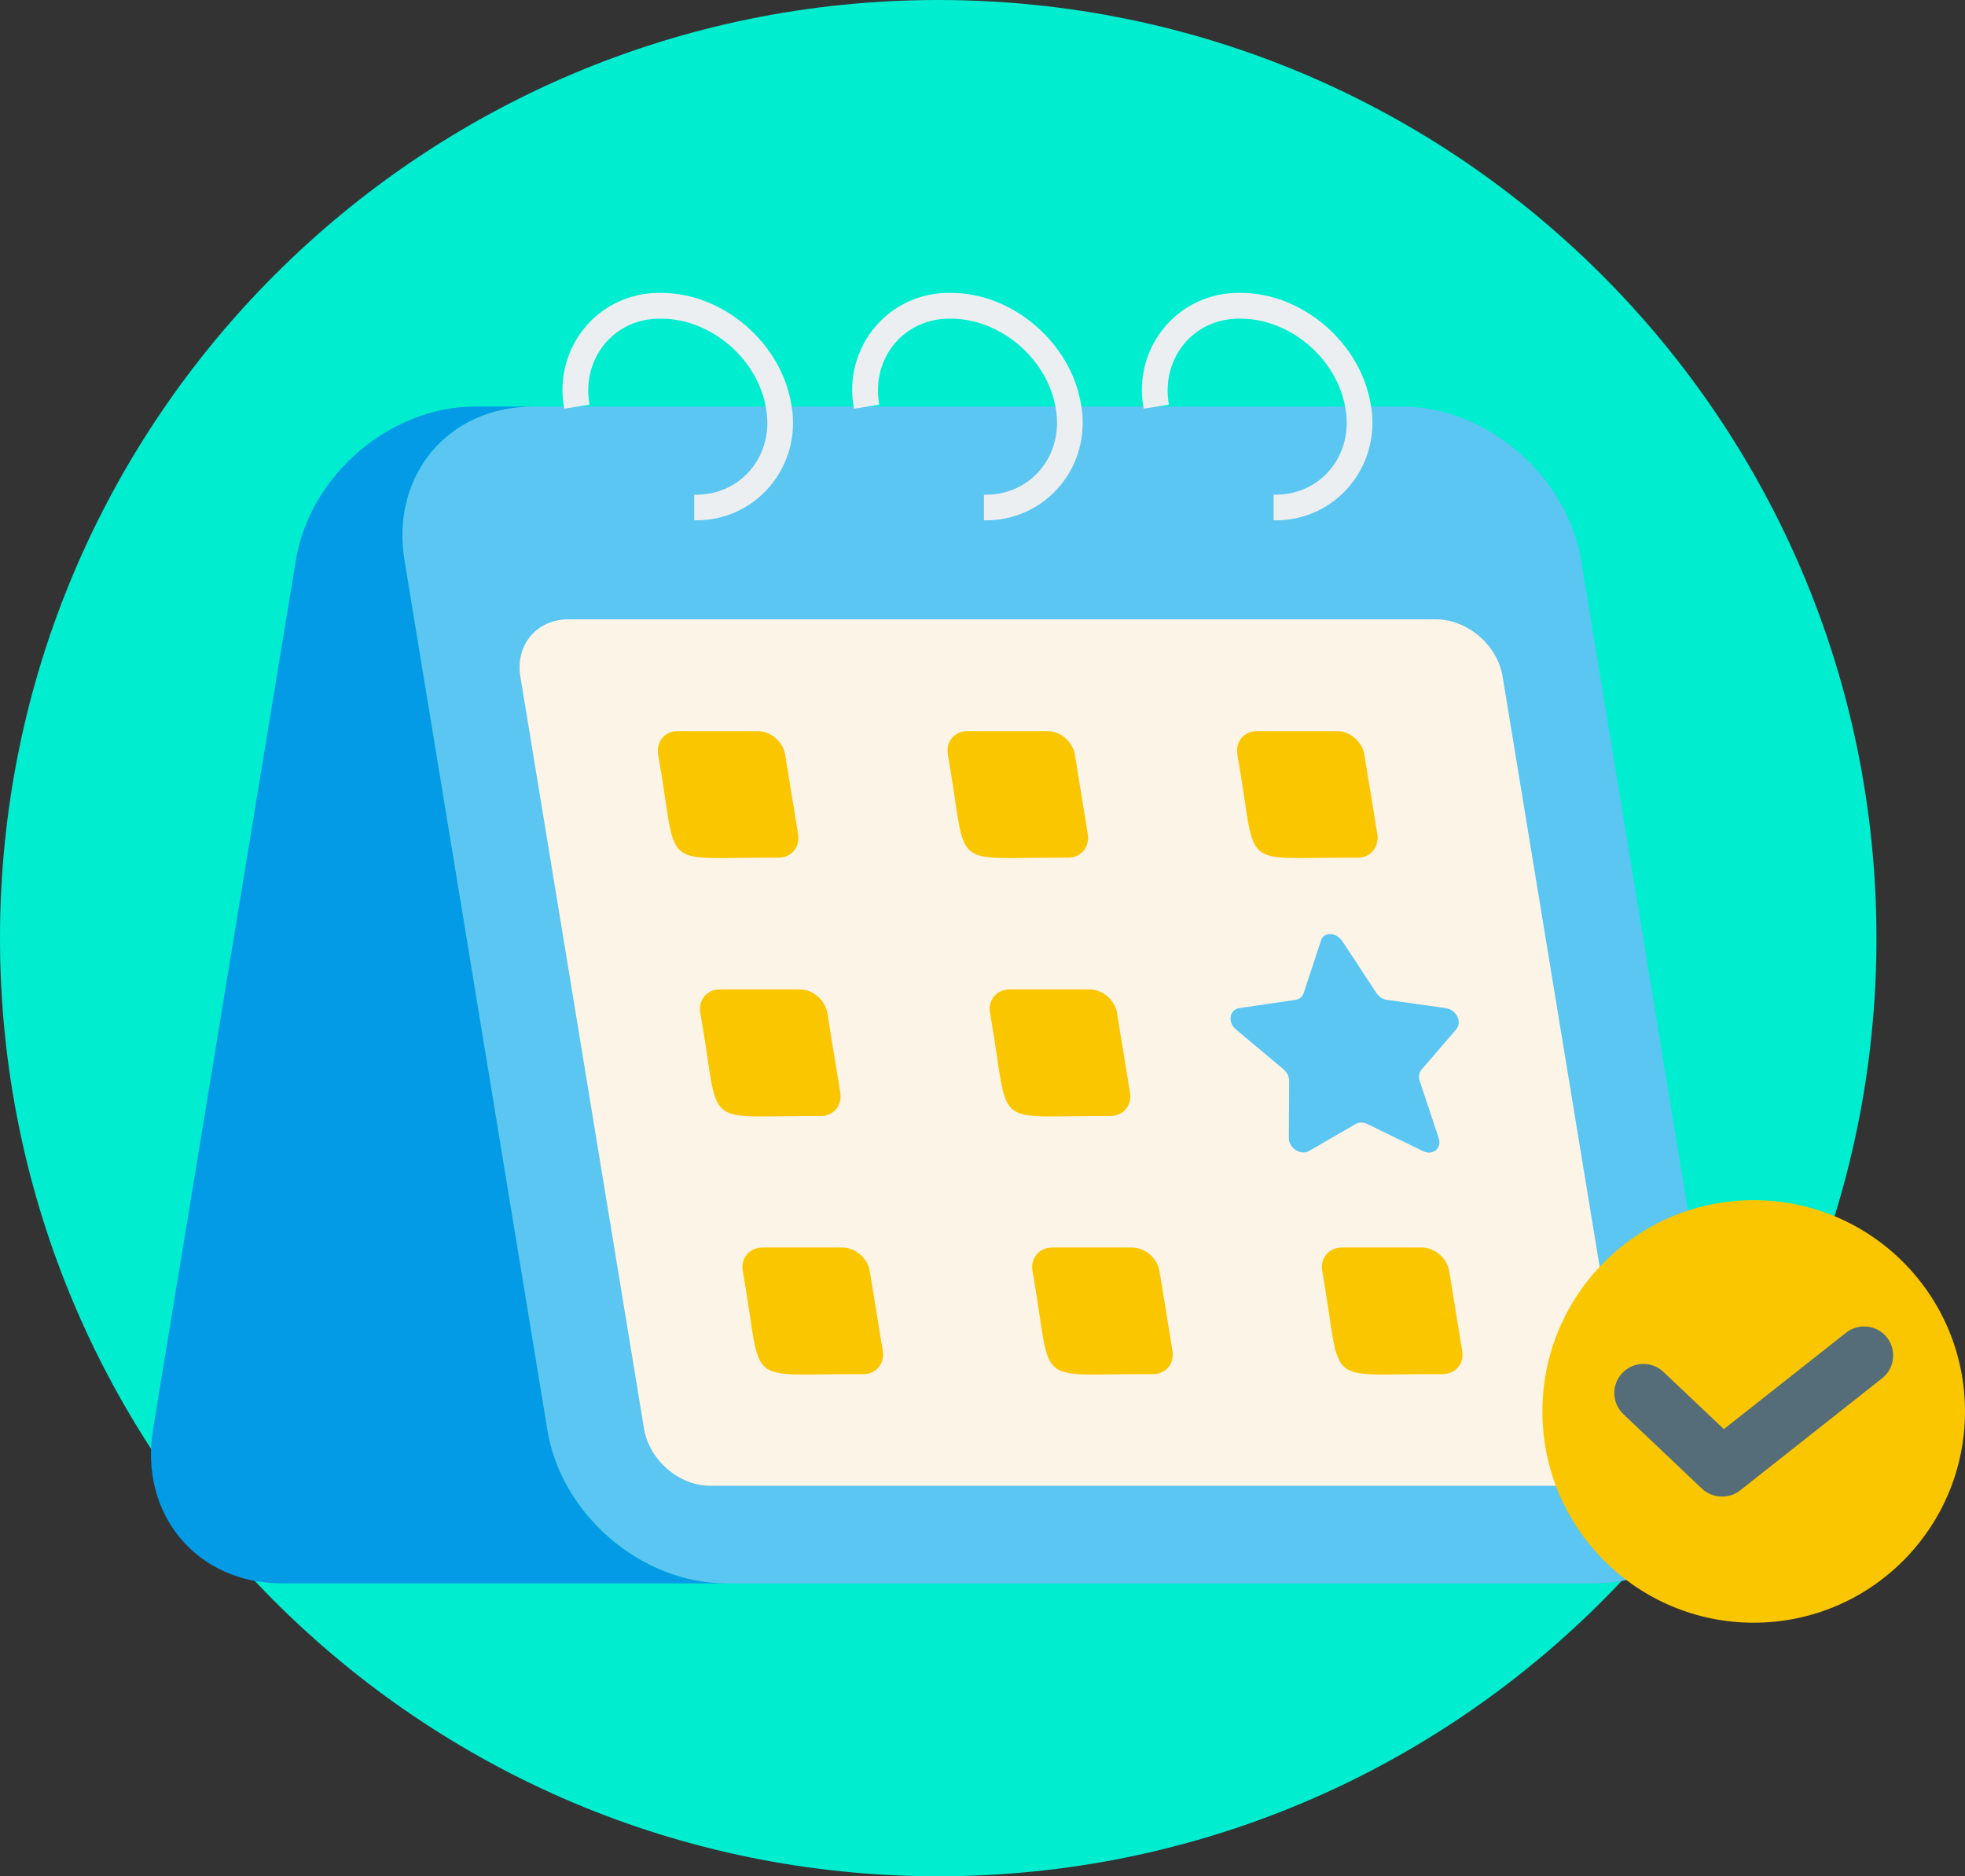
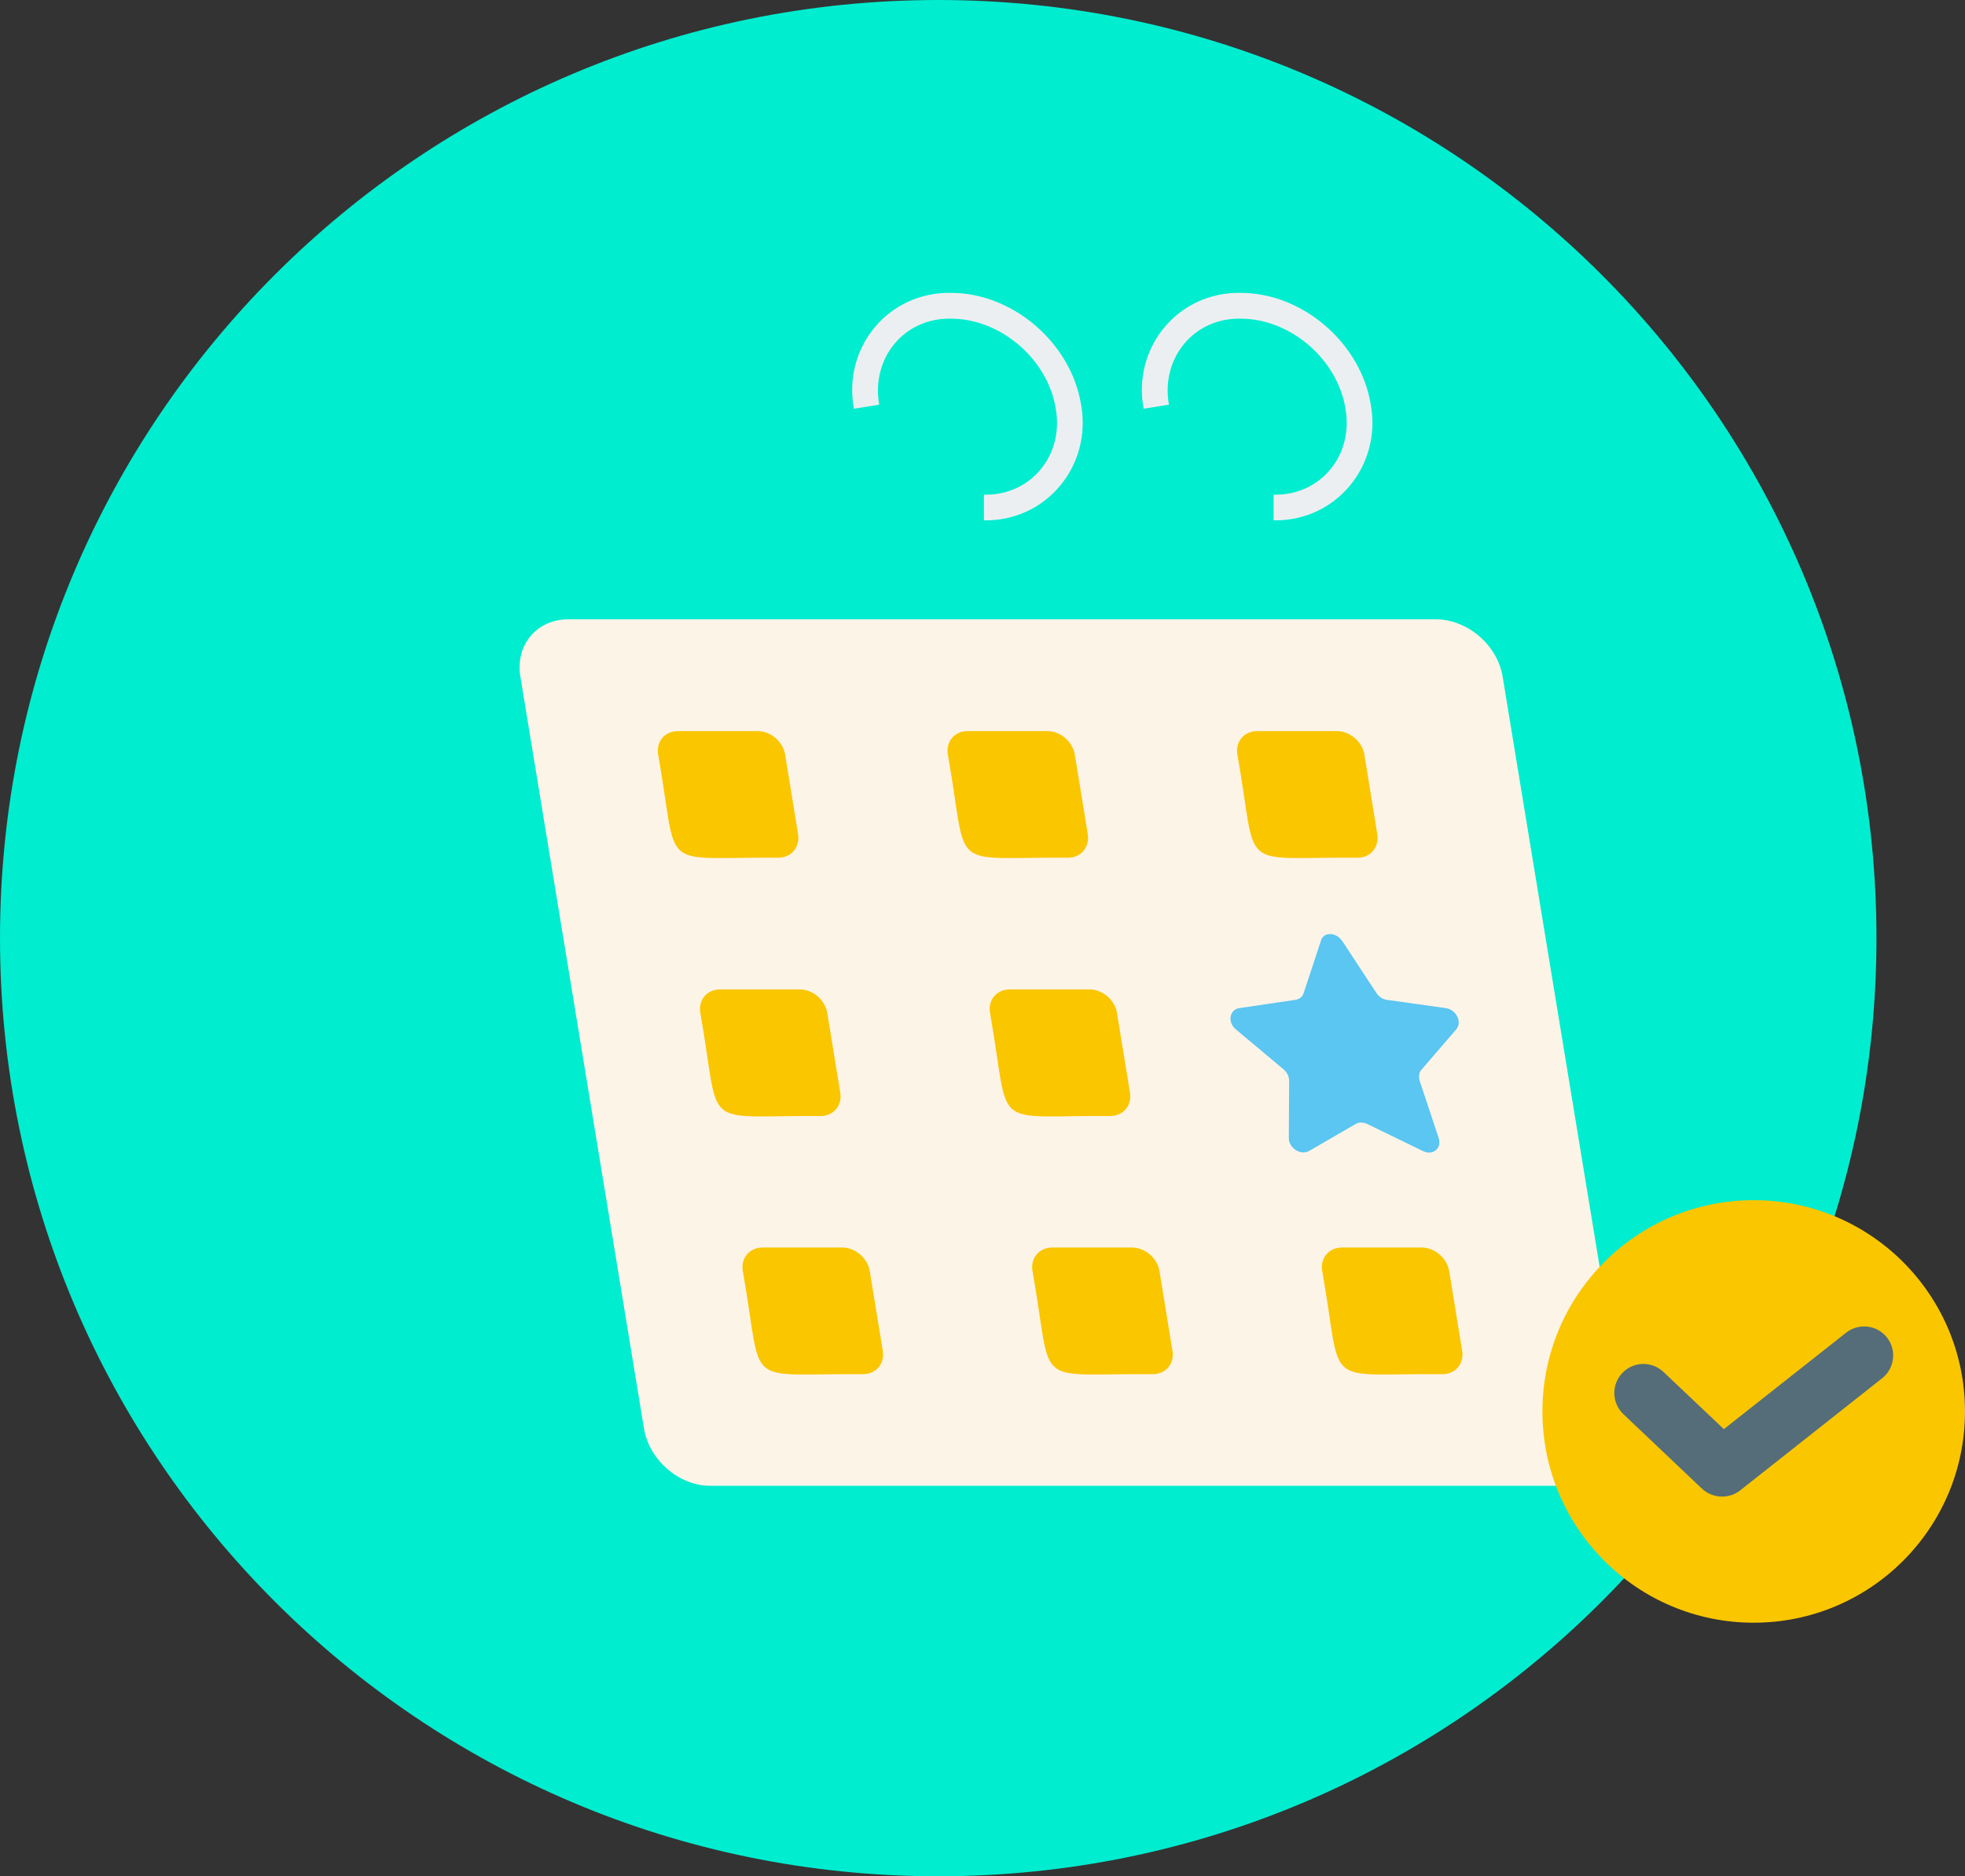
<svg xmlns="http://www.w3.org/2000/svg" id="Layer_2" data-name="Layer 2" viewBox="0 0 116.53 111.28">
  <rect x="0" y="0" width="116.53" height="111.28" fill="#333333" stroke="none" />
  <defs>
    <style>
      .cls-1 {
        fill: none;
      }

      .cls-2 {
        fill: #5ac6f1;
      }

      .cls-3 {
        fill: #eceff1;
      }

      .cls-4 {
        fill: #fdf4e8;
      }

      .cls-5 {
        fill: #00edd0;
      }

      .cls-6 {
        fill: #039be5;
      }

      .cls-7 {
        fill: #fac600;
      }

      .cls-8 {
        clip-path: url(#clippath);
      }

      .cls-9 {
        fill: #546d79;
      }
    </style>
    <clipPath id="clippath">
-       <rect class="cls-1" x="8.86" y="17.14" width="93.57" height="77" />
-     </clipPath>
+       </clipPath>
  </defs>
  <g id="Layer_1-2" data-name="Layer 1">
    <g>
      <path class="cls-5" d="M111.28,55.64c0,30.73-24.91,55.64-55.64,55.64S0,86.37,0,55.64,24.91,0,55.64,0s55.64,24.91,55.64,55.64h0Z" />
      <g>
        <g class="cls-8">
          <path class="cls-2" d="M94.57,93.91h-51.5c-5.04,0-9.81-4.09-10.65-9.16l-8.44-51.5c-.82-5.06,2.6-9.14,7.64-9.14h51.5c5.06,0,9.81,4.09,10.65,9.14l8.46,51.5c.82,5.06-2.61,9.16-7.66,9.16h0Z" />
          <path class="cls-6" d="M43.07,93.91h-26.35c-5.04,0-8.48-4.09-7.64-9.16l8.46-51.5c.82-5.06,5.59-9.14,10.65-9.14h3.44c-5.06,0-8.48,4.09-7.64,9.14l8.46,51.5c.79,5.06,5.57,9.16,10.62,9.16h0Z" />
        </g>
        <path class="cls-4" d="M38.19,84.72l-7.33-44.59c-.31-1.88.97-3.4,2.85-3.4h51.43c1.88,0,3.66,1.52,3.97,3.4l7.33,44.59c.31,1.88-.97,3.4-2.85,3.4h-51.43c-1.88.02-3.66-1.52-3.97-3.4h0Z" />
        <path class="cls-2" d="M79.6,55.81l2.03,3.09c.15.22.37.37.62.4l3.49.49c.62.09.99.82.62,1.26l-2.06,2.39c-.15.16-.18.42-.11.66l1.13,3.4c.2.6-.35,1.06-.93.77l-3.31-1.61c-.24-.11-.49-.11-.68,0l-2.78,1.61c-.49.27-1.19-.18-1.19-.77l.02-3.4c0-.24-.11-.48-.31-.66l-2.85-2.39c-.51-.42-.38-1.17.2-1.26l3.33-.49c.24-.04.42-.18.49-.4l1.02-3.09c.13-.55.91-.55,1.26,0h0Z" />
        <path class="cls-7" d="M46.16,50.87c-7.27-.06-5.87.97-7.13-6.12-.13-.77.4-1.39,1.17-1.39h4.73c.77,0,1.5.62,1.63,1.39l.77,4.73c.11.77-.4,1.39-1.17,1.39h0Z" />
        <path class="cls-7" d="M63.34,50.87c-7.27-.06-5.87.97-7.13-6.12-.13-.77.4-1.39,1.17-1.39h4.73c.77,0,1.5.62,1.63,1.39l.77,4.73c.11.77-.4,1.39-1.17,1.39h0Z" />
        <path class="cls-7" d="M80.51,50.87c-7.27-.06-5.87.97-7.13-6.12-.13-.77.4-1.39,1.17-1.39h4.73c.77,0,1.5.62,1.63,1.39l.77,4.73c.11.77-.4,1.39-1.17,1.39h0Z" />
        <path class="cls-7" d="M48.66,66.19c-7.27-.05-5.87.97-7.13-6.12-.13-.77.4-1.39,1.17-1.39h4.73c.77,0,1.5.62,1.63,1.39l.77,4.73c.13.77-.4,1.39-1.17,1.39h0Z" />
        <path class="cls-7" d="M65.84,66.19c-7.27-.05-5.87.97-7.13-6.12-.13-.77.4-1.39,1.17-1.39h4.73c.77,0,1.5.62,1.63,1.39l.77,4.73c.13.77-.4,1.39-1.17,1.39h0Z" />
        <path class="cls-7" d="M51.18,81.5c-7.27-.06-5.87.97-7.13-6.12-.13-.77.4-1.39,1.17-1.39h4.73c.77,0,1.5.62,1.63,1.39l.77,4.73c.13.77-.4,1.39-1.17,1.39h0Z" />
        <path class="cls-7" d="M68.36,81.5c-7.27-.06-5.87.97-7.13-6.12-.13-.77.4-1.39,1.17-1.39h4.73c.77,0,1.5.62,1.63,1.39l.77,4.73c.13.77-.4,1.39-1.17,1.39h0Z" />
        <path class="cls-7" d="M85.54,81.5c-7.27-.06-5.87.97-7.13-6.12-.13-.77.4-1.39,1.17-1.39h4.73c.77,0,1.5.62,1.63,1.39l.77,4.73c.13.77-.4,1.39-1.17,1.39h0Z" />
-         <path class="cls-3" d="M41.17,30.86v-1.52c2.8.06,4.75-2.36,4.26-5.1-.47-2.94-3.27-5.34-6.21-5.34-2.8-.06-4.75,2.36-4.26,5.1l-1.5.24c-.68-3.64,2.05-6.94,5.76-6.87,3.66,0,7.11,2.96,7.71,6.62.66,3.64-2.07,6.94-5.76,6.87h0Z" />
        <path class="cls-3" d="M58.35,30.86v-1.52c2.8.06,4.75-2.36,4.26-5.1-.47-2.94-3.27-5.34-6.21-5.34-2.8-.06-4.75,2.36-4.26,5.1l-1.5.24c-.68-3.64,2.05-6.94,5.76-6.87,3.66,0,7.11,2.96,7.71,6.62.66,3.64-2.07,6.94-5.76,6.87h0Z" />
        <path class="cls-3" d="M75.53,30.86v-1.52c2.8.06,4.75-2.36,4.26-5.1-.47-2.94-3.27-5.34-6.21-5.34-2.8-.06-4.75,2.36-4.26,5.1l-1.5.24c-.68-3.64,2.05-6.94,5.76-6.87,3.66,0,7.11,2.96,7.71,6.62.66,3.64-2.07,6.94-5.76,6.87h0Z" />
      </g>
      <g>
        <circle class="cls-7" cx="104" cy="83.71" r="12.53" />
        <path class="cls-9" d="M102.12,88.76c-.43,0-.86-.16-1.19-.47l-4.66-4.42c-.69-.66-.72-1.75-.06-2.44.65-.69,1.75-.72,2.44-.06l3.58,3.39,7.25-5.72c.75-.59,1.83-.46,2.42.28.59.75.46,1.83-.28,2.42l-8.42,6.65c-.31.25-.69.37-1.07.37Z" />
      </g>
    </g>
  </g>
</svg>